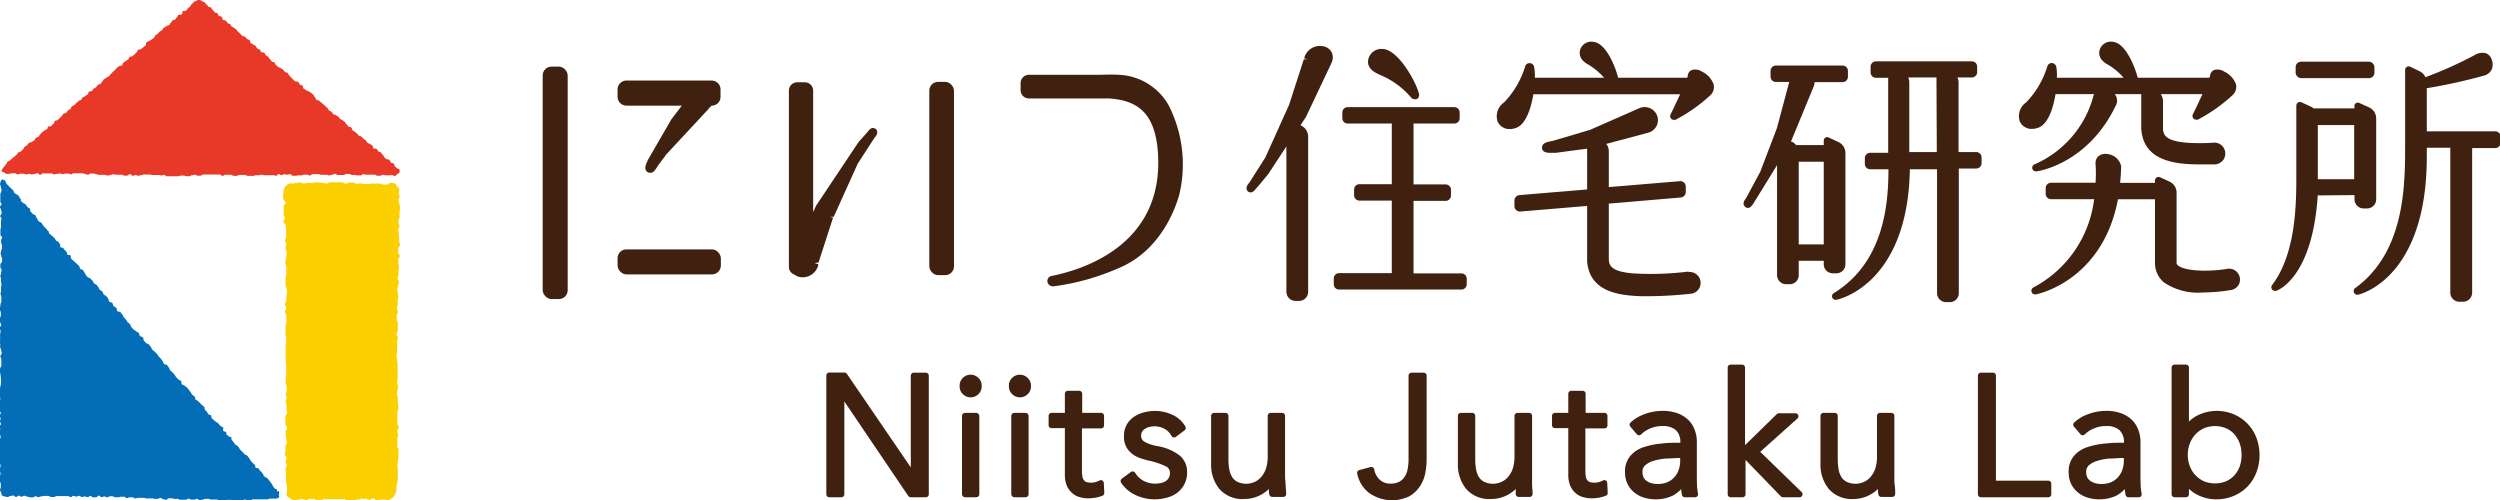
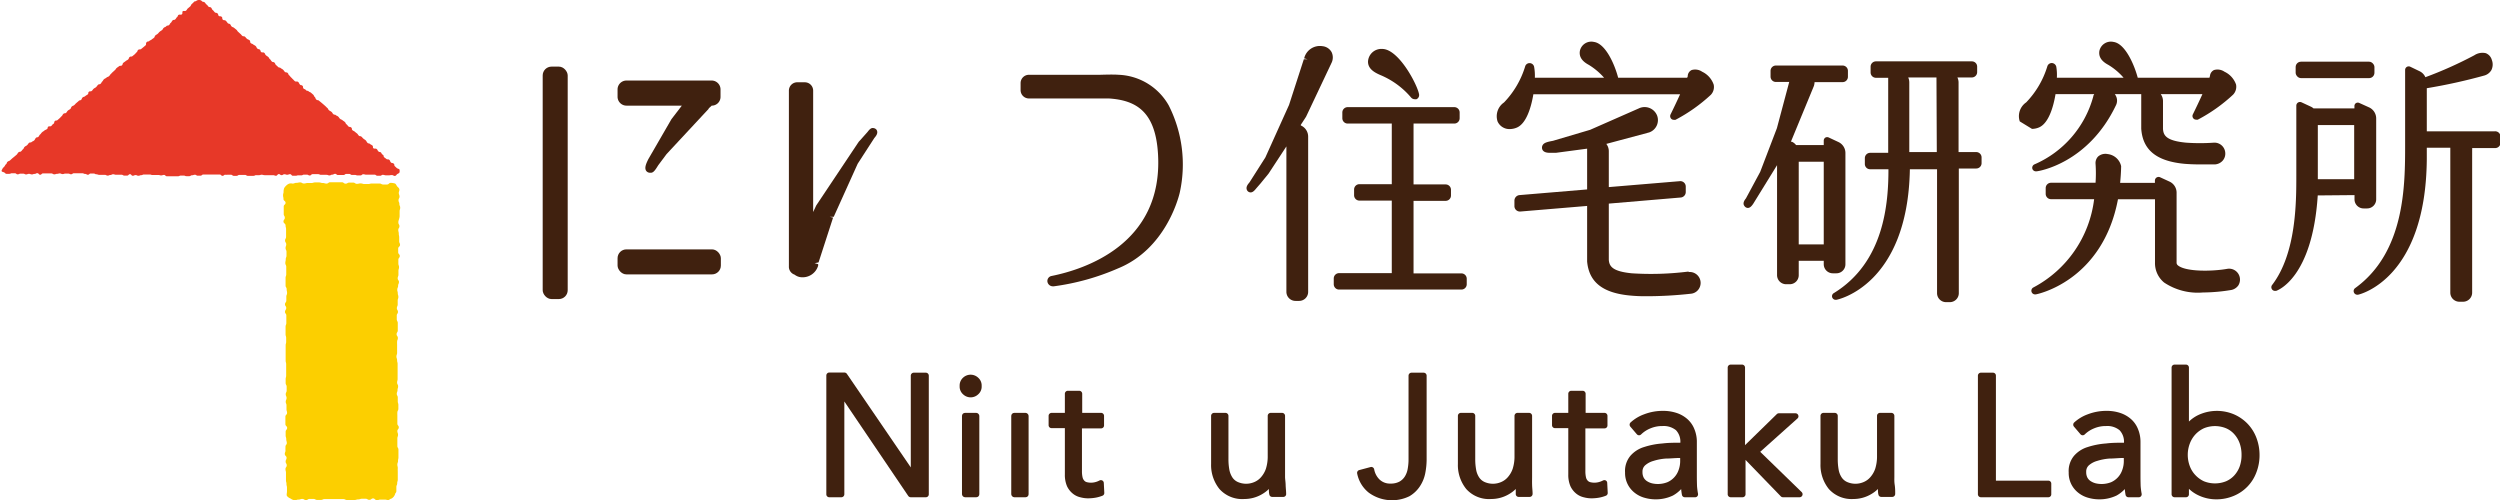
<svg xmlns="http://www.w3.org/2000/svg" width="299.85" height="60.01" viewBox="0 0 299.85 60.01">
  <defs>
    <style>.a{fill:#40210f;}.b{fill:#e73828;}.c{fill:#fccf00;}.d{fill:#036eb7;}</style>
  </defs>
  <title>img_logo01</title>
  <path class="a" d="M111.05,44.7H109.6a.36.36,0,0,0-.36.36v11l-7.67-11.23a.38.38,0,0,0-.3-.15H99.46a.36.36,0,0,0-.35.36V59.29a.35.35,0,0,0,.35.35h1.45a.36.36,0,0,0,.36-.35V48.15l7.67,11.34a.38.38,0,0,0,.3.15h1.81a.35.35,0,0,0,.35-.35V45.06A.36.36,0,0,0,111.05,44.7Z" />
  <path class="a" d="M115.51,45.3a1.27,1.27,0,0,0-.41,1,1.24,1.24,0,0,0,.42,1,1.31,1.31,0,0,0,1.8,0,1.23,1.23,0,0,0,.42-1,1.24,1.24,0,0,0-.42-1A1.32,1.32,0,0,0,115.51,45.3Z" />
  <rect class="a" x="115.38" y="49.52" width="2.08" height="10.12" rx="0.36" ry="0.36" />
  <rect class="a" x="121.29" y="49.52" width="2.08" height="10.12" rx="0.36" ry="0.36" />
-   <path class="a" d="M121.42,45.3a1.27,1.27,0,0,0-.41,1,1.24,1.24,0,0,0,.42,1,1.31,1.31,0,0,0,1.8,0,1.23,1.23,0,0,0,.42-1,1.24,1.24,0,0,0-.42-1A1.32,1.32,0,0,0,121.42,45.3Z" />
  <path class="a" d="M132.1,49.52h-2.3V47.23a.36.36,0,0,0-.36-.36h-1.37a.36.36,0,0,0-.35.36v2.29h-1.6a.36.36,0,0,0-.35.36V51a.35.35,0,0,0,.35.35h1.6V56.9a3.43,3.43,0,0,0,.26,1.42,2.52,2.52,0,0,0,.7.89,2.24,2.24,0,0,0,.92.44,3.52,3.52,0,0,0,.89.12,5.43,5.43,0,0,0,.92-.08,4.42,4.42,0,0,0,.81-.23.35.35,0,0,0,.23-.35l-.06-1.19a.35.35,0,0,0-.18-.29.37.37,0,0,0-.34,0,2.16,2.16,0,0,1-.52.2,2,2,0,0,1-1,0,.61.61,0,0,1-.29-.17.86.86,0,0,1-.21-.38,3.19,3.19,0,0,1-.08-.77V51.38h2.3a.35.35,0,0,0,.35-.35V49.88A.36.36,0,0,0,132.1,49.52Z" />
-   <path class="a" d="M138.84,53.51a4.88,4.88,0,0,1-1.59-.54.79.79,0,0,1-.38-.72.92.92,0,0,1,.12-.48,1,1,0,0,1,.34-.34,1.69,1.69,0,0,1,.53-.22,2.5,2.5,0,0,1,1.86.25,2.08,2.08,0,0,1,.78.81.33.33,0,0,0,.24.19.37.37,0,0,0,.29-.06l1.05-.79a.36.36,0,0,0,.09-.46,3.37,3.37,0,0,0-1.54-1.39,4.92,4.92,0,0,0-3.41-.3A3.54,3.54,0,0,0,136,50a2.7,2.7,0,0,0-1.19,2.37,2.47,2.47,0,0,0,.31,1.29,2.67,2.67,0,0,0,.76.84,3.34,3.34,0,0,0,1,.49c.32.11.63.19.92.26a9,9,0,0,1,2,.67.83.83,0,0,1,.52.79,1.27,1.27,0,0,1-.13.6,1.32,1.32,0,0,1-.38.4,1.54,1.54,0,0,1-.57.22,3.07,3.07,0,0,1-2.14-.29,2.68,2.68,0,0,1-.94-.92.37.37,0,0,0-.24-.17.35.35,0,0,0-.28.06l-1.09.8a.36.36,0,0,0-.08.49,4.18,4.18,0,0,0,1.8,1.51,5.37,5.37,0,0,0,2.21.48,5.63,5.63,0,0,0,1.36-.17,3.58,3.58,0,0,0,1.26-.55,3,3,0,0,0,1.28-2.56,2.51,2.51,0,0,0-.92-2A6,6,0,0,0,138.84,53.51Z" />
  <path class="a" d="M154.13,57.22V49.88a.36.36,0,0,0-.36-.36H152.4a.36.36,0,0,0-.35.36V54.7a4.9,4.9,0,0,1-.22,1.53,3,3,0,0,1-.58,1,2.18,2.18,0,0,1-.79.58,2.48,2.48,0,0,1-2,0,1.53,1.53,0,0,1-.65-.55,2.59,2.59,0,0,1-.36-.91,7.07,7.07,0,0,1-.11-1.27V49.88a.36.36,0,0,0-.36-.36h-1.36a.36.36,0,0,0-.36.36v5.77a4.57,4.57,0,0,0,1,3,3.66,3.66,0,0,0,3,1.2,4.16,4.16,0,0,0,2.08-.56,4,4,0,0,0,.85-.64c0,.22,0,.44.05.64a.35.35,0,0,0,.36.31h1.3a.34.34,0,0,0,.36-.38c0-.32-.05-.67-.06-1.07S154.13,57.47,154.13,57.22Z" />
  <path class="a" d="M170.75,44.7H169.3a.36.36,0,0,0-.36.36v10a6.29,6.29,0,0,1-.1,1.17,2.53,2.53,0,0,1-.35.93,1.81,1.81,0,0,1-.65.61,2.15,2.15,0,0,1-1.05.23,1.8,1.8,0,0,1-1.32-.48,2.27,2.27,0,0,1-.65-1.22.35.35,0,0,0-.44-.28l-1.35.36a.35.35,0,0,0-.25.42,3.88,3.88,0,0,0,1.39,2.29,4.74,4.74,0,0,0,4.87.43,3.75,3.75,0,0,0,1.28-1.22,4.32,4.32,0,0,0,.63-1.57,8.77,8.77,0,0,0,.16-1.55V45.06A.36.36,0,0,0,170.75,44.7Z" />
  <path class="a" d="M183.76,57.22V49.88a.36.36,0,0,0-.36-.36H182a.36.36,0,0,0-.35.36V54.7a4.9,4.9,0,0,1-.22,1.53,3,3,0,0,1-.58,1,2.18,2.18,0,0,1-.79.58,2.48,2.48,0,0,1-2,0,1.53,1.53,0,0,1-.65-.55,2.41,2.41,0,0,1-.36-.91,7.07,7.07,0,0,1-.11-1.27V49.88a.36.36,0,0,0-.36-.36h-1.37a.36.36,0,0,0-.35.36v5.77a4.57,4.57,0,0,0,1,3,3.66,3.66,0,0,0,3,1.2,4.17,4.17,0,0,0,2.09-.56,4,4,0,0,0,.85-.64c0,.22,0,.44,0,.64a.35.35,0,0,0,.35.31h1.31a.35.35,0,0,0,.26-.11.38.38,0,0,0,.1-.27c0-.32-.05-.67-.06-1.07S183.76,57.47,183.76,57.22Z" />
  <path class="a" d="M192.48,49.52h-2.3V47.23a.36.36,0,0,0-.36-.36h-1.37a.36.36,0,0,0-.35.36v2.29h-1.6a.36.36,0,0,0-.35.36V51a.35.35,0,0,0,.35.35h1.6V56.9a3.43,3.43,0,0,0,.26,1.42,2.52,2.52,0,0,0,.7.89,2.24,2.24,0,0,0,.92.44,3.58,3.58,0,0,0,.89.12,5.43,5.43,0,0,0,.92-.08,4.42,4.42,0,0,0,.81-.23.35.35,0,0,0,.23-.35l-.06-1.19a.34.34,0,0,0-.17-.29.37.37,0,0,0-.34,0,2.41,2.41,0,0,1-.53.2,2,2,0,0,1-1,0,.61.61,0,0,1-.29-.17.81.81,0,0,1-.21-.38,3.25,3.25,0,0,1-.08-.77V51.38h2.3a.35.35,0,0,0,.35-.35V49.88A.36.36,0,0,0,192.48,49.52Z" />
  <path class="a" d="M203.52,57.18V53.06a4,4,0,0,0-.32-1.65,3.12,3.12,0,0,0-.88-1.2,3.67,3.67,0,0,0-1.29-.7,5.05,5.05,0,0,0-1.53-.23,6.2,6.2,0,0,0-2.3.41,4.81,4.81,0,0,0-1.65,1,.37.37,0,0,0,0,.49l.77.9a.36.36,0,0,0,.26.13.38.38,0,0,0,.26-.11,3.43,3.43,0,0,1,1.11-.72,3.59,3.59,0,0,1,1.44-.28,2.35,2.35,0,0,1,1.63.5,2,2,0,0,1,.52,1.5c-.73,0-1.45,0-2.15.09a9.32,9.32,0,0,0-2.21.43,3.53,3.53,0,0,0-1.63,1.05,2.84,2.84,0,0,0-.64,2,3,3,0,0,0,.36,1.5,3.06,3.06,0,0,0,.88,1,3.35,3.35,0,0,0,1.16.55,4.71,4.71,0,0,0,1.21.17,4.77,4.77,0,0,0,2.12-.45,4,4,0,0,0,1-.78,6.45,6.45,0,0,0,.09.69.35.35,0,0,0,.35.29h1.23a.34.34,0,0,0,.28-.13.38.38,0,0,0,.07-.29,8.17,8.17,0,0,1-.12-.94C203.53,57.9,203.52,57.53,203.52,57.18Zm-2-2.24v.35a3.11,3.11,0,0,1-.18,1.06A2.47,2.47,0,0,1,200,57.83a3.12,3.12,0,0,1-1.86.14,2,2,0,0,1-.6-.26,1.18,1.18,0,0,1-.4-.43,1.42,1.42,0,0,1-.14-.67,1,1,0,0,1,.32-.8,2.57,2.57,0,0,1,1-.53A6.4,6.4,0,0,1,199.8,55c.55,0,1.12-.07,1.67-.07Z" />
  <path class="a" d="M211.12,54.19l4.47-4a.34.34,0,0,0,.09-.39.35.35,0,0,0-.33-.23h-2a.36.36,0,0,0-.25.11l-3.8,3.71V44.09a.36.36,0,0,0-.36-.36h-1.36a.36.36,0,0,0-.36.36v15.2a.36.36,0,0,0,.36.35H209a.36.36,0,0,0,.36-.35V55.16l4.24,4.38a.36.36,0,0,0,.25.1h2a.36.36,0,0,0,.25-.61Z" />
  <path class="a" d="M227.21,57.22V49.88a.36.36,0,0,0-.36-.36h-1.37a.36.36,0,0,0-.35.36V54.7a4.9,4.9,0,0,1-.22,1.53,3,3,0,0,1-.58,1,2.18,2.18,0,0,1-.79.58,2.48,2.48,0,0,1-2,0,1.53,1.53,0,0,1-.65-.55,2.41,2.41,0,0,1-.36-.91,7.07,7.07,0,0,1-.11-1.27V49.88a.36.36,0,0,0-.36-.36H218.7a.36.36,0,0,0-.35.36v5.77a4.57,4.57,0,0,0,1,3,3.66,3.66,0,0,0,2.95,1.2,4.17,4.17,0,0,0,2.09-.56,4,4,0,0,0,.85-.64c0,.22,0,.44.05.63a.35.35,0,0,0,.35.32h1.31a.35.35,0,0,0,.26-.11.38.38,0,0,0,.1-.27c0-.32,0-.67-.06-1.07S227.21,57.47,227.21,57.22Z" />
  <path class="a" d="M245.68,57.65h-6.29V45.06a.35.35,0,0,0-.35-.36h-1.45a.36.36,0,0,0-.36.36V59.29a.36.36,0,0,0,.36.35h8.09a.35.35,0,0,0,.35-.35V58A.35.35,0,0,0,245.68,57.65Z" />
  <path class="a" d="M256.73,57.18V53.06a4,4,0,0,0-.32-1.65,3.12,3.12,0,0,0-.88-1.2,3.75,3.75,0,0,0-1.29-.7,5.05,5.05,0,0,0-1.53-.23,6.2,6.2,0,0,0-2.3.41,4.81,4.81,0,0,0-1.65,1,.36.36,0,0,0,0,.49l.77.9a.36.36,0,0,0,.26.13.38.38,0,0,0,.26-.11,3.43,3.43,0,0,1,1.11-.72,3.59,3.59,0,0,1,1.44-.28,2.31,2.31,0,0,1,1.62.5,2,2,0,0,1,.53,1.5c-.73,0-1.45,0-2.15.09a9.32,9.32,0,0,0-2.21.43,3.53,3.53,0,0,0-1.63,1.05,2.84,2.84,0,0,0-.64,2,3,3,0,0,0,.36,1.5,3.06,3.06,0,0,0,.88,1,3.35,3.35,0,0,0,1.16.55,4.71,4.71,0,0,0,1.21.17,4.77,4.77,0,0,0,2.12-.45,4,4,0,0,0,1-.78,6.45,6.45,0,0,0,.09.69.35.35,0,0,0,.35.29h1.23a.34.34,0,0,0,.28-.13.38.38,0,0,0,.07-.29,8.17,8.17,0,0,1-.12-.94C256.74,57.9,256.73,57.53,256.73,57.18Zm-2-2.24v.35a3.11,3.11,0,0,1-.18,1.06,2.47,2.47,0,0,1-1.33,1.48,3.12,3.12,0,0,1-1.86.14,2,2,0,0,1-.6-.26,1.18,1.18,0,0,1-.4-.43,1.42,1.42,0,0,1-.14-.67,1,1,0,0,1,.32-.8,2.57,2.57,0,0,1,1-.53A6.4,6.4,0,0,1,253,55c.55,0,1.12-.07,1.67-.07Z" />
  <path class="a" d="M269.57,50.82a5.05,5.05,0,0,0-1.64-1.13,5.27,5.27,0,0,0-4.29.1,4.27,4.27,0,0,0-1.1.77V44.09a.36.36,0,0,0-.35-.36h-1.37a.36.36,0,0,0-.36.36v15.2a.36.36,0,0,0,.36.35h1.37a.35.35,0,0,0,.35-.35v-.66a4.23,4.23,0,0,0,1.1.76,4.94,4.94,0,0,0,2.15.5,5.31,5.31,0,0,0,2.14-.42,4.87,4.87,0,0,0,2.7-2.81,5.69,5.69,0,0,0,.38-2.08,5.77,5.77,0,0,0-.38-2.08A5,5,0,0,0,269.57,50.82Zm-.72,3.76a4,4,0,0,1-.22,1.36A3.25,3.25,0,0,1,268,57a2.91,2.91,0,0,1-1,.72,3.57,3.57,0,0,1-2.67,0,3.29,3.29,0,0,1-1-.72,3.15,3.15,0,0,1-.68-1.08,3.85,3.85,0,0,1,0-2.73,3.34,3.34,0,0,1,.68-1.1,3.29,3.29,0,0,1,1-.72,3.5,3.5,0,0,1,2.67,0,2.81,2.81,0,0,1,1,.73,3.3,3.3,0,0,1,.63,1.08A4.12,4.12,0,0,1,268.85,54.58Z" />
  <path class="a" d="M158.62,5.54A1.94,1.94,0,0,0,156.42,7l.42.11-.46,0-1.77,5.47-2.84,6.3-1.91,3c-.18.21-.52.6-.25,1a.51.51,0,0,0,.38.2h0c.27,0,.47-.22.68-.48l.59-.68.06-.08.82-1,2.15-3.28V35a1.09,1.09,0,0,0,1.09,1.09h.43A1.08,1.08,0,0,0,156.9,35V16.39a1.46,1.46,0,0,0-.85-1.33L156,15l.65-1,3.06-6.47a1.47,1.47,0,0,0,0-1.28A1.4,1.4,0,0,0,158.62,5.54Z" />
  <path class="a" d="M175.92,34.12v-.69a.64.64,0,0,0-.64-.64h-5.74v-8.7h3.85a.64.64,0,0,0,.64-.64v-.69a.64.64,0,0,0-.64-.64h-3.85V15a1.13,1.13,0,0,0,0-.18h4.89a.64.64,0,0,0,.64-.64v-.69a.64.64,0,0,0-.64-.64H161.64a.64.64,0,0,0-.64.64v.69a.64.64,0,0,0,.64.64h5.29v7.27h-3.88a.64.64,0,0,0-.64.64v.69a.64.64,0,0,0,.64.64h3.88v8.7h-6.32a.64.64,0,0,0-.64.64v.69a.64.64,0,0,0,.64.64h14.67A.64.64,0,0,0,175.92,34.12Z" />
  <path class="a" d="M165.56,9a9.73,9.73,0,0,1,3.68,2.69.58.58,0,0,0,.43.21.59.59,0,0,0,.22,0,.54.54,0,0,0,.31-.6c-.2-1.14-2.44-5.43-4.42-5.43h0a1.6,1.6,0,0,0-1.7,1.5C164.06,8.29,164.92,8.72,165.56,9Z" />
  <path class="a" d="M202.53,32.57a36,36,0,0,1-6.81.21c-2.34-.23-2.7-.85-2.76-1.61V24.42l8.62-.73a.66.66,0,0,0,.61-.66v-.64a.65.65,0,0,0-.72-.66l-8.51.71V18.13a1.43,1.43,0,0,0-.3-.87l5.15-1.38a1.56,1.56,0,0,0,.95-2,1.61,1.61,0,0,0-2.22-.87l-5.82,2.56-4.46,1.32c-.65.12-1.06.22-1.23.51a.6.6,0,0,0,0,.61c.17.25.48.32.91.32l.67,0,3.75-.5v4.89l-8.11.68a.67.67,0,0,0-.61.67v.64a.65.65,0,0,0,.66.66h.06l8-.67v1.79s0,.07,0,.11v4.2c0,.1,0,.18,0,.28v.17s0,.07,0,.11c.22,2.45,1.83,3.76,5.09,4.08a18.75,18.75,0,0,0,2,.09,48.66,48.66,0,0,0,5.35-.3,1.27,1.27,0,0,0,.88-.47,1.31,1.31,0,0,0-1.15-2.13Z" />
  <path class="a" d="M204.15,8.6a1.47,1.47,0,0,0-1.25-.2.83.83,0,0,0-.47.66c0,.06,0,.15-.08.26h-8.27c-.39-1.51-1.48-4.09-2.9-4.29a1.4,1.4,0,0,0-1.69,1.08c-.11.68.24,1.23,1.07,1.67a8,8,0,0,1,1.83,1.54h-8.3A6,6,0,0,0,184,8a.56.56,0,0,0-.53-.43.55.55,0,0,0-.55.42,10.72,10.72,0,0,1-2.53,4.3,2,2,0,0,0-.77,2.28,1.55,1.55,0,0,0,1.47.91,2.19,2.19,0,0,0,.82-.17h0c1.1-.45,1.71-2.26,2-4h17.6c-.38.84-.81,1.74-1.15,2.43a.46.46,0,0,0,.09.51.42.42,0,0,0,.3.12.54.54,0,0,0,.21,0,19.67,19.67,0,0,0,4.24-3,1.36,1.36,0,0,0,.34-1.22A2.67,2.67,0,0,0,204.15,8.6Z" />
  <path class="a" d="M209.63,24.94h0c.28,0,.46-.23.64-.48l2.87-4.65V33a1.09,1.09,0,0,0,1.09,1.09h.43A1.08,1.08,0,0,0,215.74,33V31.28h3v.41a1.09,1.09,0,0,0,1.09,1.09h.43a1.08,1.08,0,0,0,1.08-1.08v-.83s0,0,0,0v-1.1s0,0,0,0V18.35a1.45,1.45,0,0,0-.85-1.32l-1.13-.53a.45.45,0,0,0-.42,0,.43.43,0,0,0-.2.37v.53h-3.32a1.31,1.31,0,0,0-.5-.4L214.8,17l2.76-6.69a1.85,1.85,0,0,0,.08-.46H221a.64.64,0,0,0,.64-.64V8.5a.64.64,0,0,0-.64-.64h-8a.64.64,0,0,0-.64.64v.69a.64.64,0,0,0,.64.64h1.83l-.23,0-1.48,5.55-2,5.23-1.71,3.18c-.15.19-.45.58-.18.92A.5.5,0,0,0,209.63,24.94Zm6.11,4.37V19.4h3v9.91Z" />
  <path class="a" d="M237.67,19.57v-.69a.64.64,0,0,0-.64-.64h-2.12V9.87a1.41,1.41,0,0,0-.14-.58h1.73a.64.64,0,0,0,.64-.64V8a.63.63,0,0,0-.64-.64H225a.64.64,0,0,0-.64.64v.69a.64.64,0,0,0,.64.64h1.47v9h-2.16a.64.64,0,0,0-.64.64v.69a.63.63,0,0,0,.64.64h2.19c0,4-.47,11.14-6.56,14.86a.43.43,0,0,0-.18.52.44.44,0,0,0,.41.28h.07c.09,0,8.58-1.69,8.83-15.66h3.26V35.16a1.08,1.08,0,0,0,1.09,1.08h.43a1.08,1.08,0,0,0,1.09-1.08V20.21H237A.64.64,0,0,0,237.67,19.57Zm-5.37-1.33H229V9.87a1.41,1.41,0,0,0-.13-.58h3.39Z" />
  <path class="a" d="M267.62,34.78a1.36,1.36,0,0,0,.84-.54,1.31,1.31,0,0,0-1.3-2c-1.83.33-5,.37-5.94-.41a.41.41,0,0,1-.16-.36V23.11a1.46,1.46,0,0,0-.85-1.33l-1.13-.52a.44.44,0,0,0-.62.4v.27h-4.17c.06-.64.11-1.3.12-2a1.87,1.87,0,0,0-1.61-1.45,1.34,1.34,0,0,0-1.15.29,1.12,1.12,0,0,0-.31.87h0a16.35,16.35,0,0,1,0,2.28H246a.64.64,0,0,0-.64.64v.69a.64.64,0,0,0,.64.64h5.17a13.86,13.86,0,0,1-7.29,10.59.44.44,0,0,0,.2.83h.08c.09,0,8-1.54,9.87-11.41h4.44v7.63a3,3,0,0,0,1.1,2.36,7.26,7.26,0,0,0,4.64,1.19A21.42,21.42,0,0,0,267.62,34.78Z" />
-   <path class="a" d="M243.72,15.46a2.19,2.19,0,0,0,.82-.17h0c1.1-.45,1.71-2.26,2-4h4.64l-.11.21s0,0,0,.06A12.41,12.41,0,0,1,244,19.72a.45.45,0,0,0-.24.52.44.44,0,0,0,.42.31h.06c.25,0,6.22-.94,9.55-7.93a1.24,1.24,0,0,0,.07-.93,1.4,1.4,0,0,0-.21-.4h3.17v1.35s0,.06,0,.1V15c0,.09,0,.17,0,.27v.1s0,0,0,.06c.17,2.53,1.79,3.88,5.1,4.21.56.05,1.22.08,2,.08.53,0,1.11,0,1.73,0a1.36,1.36,0,0,0,.91-.42,1.26,1.26,0,0,0,.34-.94,1.3,1.3,0,0,0-1.36-1.25,23.47,23.47,0,0,1-3.35,0c-2.38-.23-2.71-.87-2.76-1.65h0V12.12a1.44,1.44,0,0,0-.27-.83h5c-.38.84-.81,1.74-1.15,2.43a.44.44,0,0,0,.09.51.42.42,0,0,0,.3.12.54.54,0,0,0,.21,0,19.43,19.43,0,0,0,4.23-3,1.37,1.37,0,0,0,.35-1.22,2.67,2.67,0,0,0-1.39-1.53,1.47,1.47,0,0,0-1.25-.2.86.86,0,0,0-.48.66,1.48,1.48,0,0,1-.07.26H256.4c-.4-1.51-1.49-4.09-2.9-4.29a1.41,1.41,0,0,0-1.7,1.08c-.11.68.24,1.23,1.07,1.67a7.57,7.57,0,0,1,1.83,1.54h-8A5.85,5.85,0,0,0,246.63,8a.57.57,0,0,0-.53-.44.56.56,0,0,0-.55.42,10.72,10.72,0,0,1-2.53,4.3,2,2,0,0,0-.77,2.28A1.55,1.55,0,0,0,243.72,15.46Z" />
+   <path class="a" d="M243.72,15.46a2.19,2.19,0,0,0,.82-.17h0c1.1-.45,1.71-2.26,2-4h4.64l-.11.21s0,0,0,.06A12.41,12.41,0,0,1,244,19.72a.45.45,0,0,0-.24.52.44.44,0,0,0,.42.31h.06c.25,0,6.22-.94,9.55-7.93a1.24,1.24,0,0,0,.07-.93,1.4,1.4,0,0,0-.21-.4h3.17v1.35s0,.06,0,.1V15c0,.09,0,.17,0,.27v.1s0,0,0,.06c.17,2.53,1.79,3.88,5.1,4.21.56.05,1.22.08,2,.08.53,0,1.11,0,1.73,0a1.36,1.36,0,0,0,.91-.42,1.26,1.26,0,0,0,.34-.94,1.3,1.3,0,0,0-1.36-1.25,23.47,23.47,0,0,1-3.35,0c-2.38-.23-2.71-.87-2.76-1.65h0V12.12a1.44,1.44,0,0,0-.27-.83h5c-.38.84-.81,1.74-1.15,2.43a.44.44,0,0,0,.09.51.42.42,0,0,0,.3.12.54.54,0,0,0,.21,0,19.43,19.43,0,0,0,4.23-3,1.37,1.37,0,0,0,.35-1.22,2.67,2.67,0,0,0-1.39-1.53,1.47,1.47,0,0,0-1.25-.2.86.86,0,0,0-.48.66,1.48,1.48,0,0,1-.07.26H256.4c-.4-1.51-1.49-4.09-2.9-4.29a1.41,1.41,0,0,0-1.7,1.08c-.11.68.24,1.23,1.07,1.67a7.57,7.57,0,0,1,1.83,1.54h-8A5.85,5.85,0,0,0,246.63,8a.57.57,0,0,0-.53-.44.56.56,0,0,0-.55.42,10.72,10.72,0,0,1-2.53,4.3,2,2,0,0,0-.77,2.28Z" />
  <path class="a" d="M282.4,23.4v.54A1.09,1.09,0,0,0,283.49,25h.42A1.09,1.09,0,0,0,285,23.94V14.21a1.46,1.46,0,0,0-.85-1.33L283,12.36a.43.43,0,0,0-.41,0,.41.41,0,0,0-.2.36V13h-4.91a1.21,1.21,0,0,0-.3-.2l-1.14-.53a.44.44,0,0,0-.62.4V21s0,.06,0,.09c0,3.14,0,9.31-2.91,13.1a.44.44,0,0,0,.35.7l.13,0c.19-.06,4.36-1.55,5-11.45ZM278,21v-6h4.36v6.49H278C278,21.28,278,21.14,278,21Z" />
  <rect class="a" x="275.34" y="7.4" width="9.45" height="1.97" rx="0.64" ry="0.64" />
  <path class="a" d="M299.21,15.75h-8.14V10.58A66,66,0,0,0,298,9.05a1.42,1.42,0,0,0,.82-.65,1.52,1.52,0,0,0,.05-1.21,1.21,1.21,0,0,0-.72-.81,1.76,1.76,0,0,0-1.38.25,47.63,47.63,0,0,1-5.87,2.63,1.44,1.44,0,0,0-.7-.72L289.08,8a.43.43,0,0,0-.61.4v7.69c0,.39,0,.81,0,1.27,0,4.82,0,12.87-6,17.2a.44.44,0,0,0,.25.79h.1c.33-.07,8.13-2,8.25-16.25V17.72h2.82V35.1A1.09,1.09,0,0,0,295,36.19h.42a1.09,1.09,0,0,0,1.09-1.09V18a.93.93,0,0,0,0-.24h2.76a.64.64,0,0,0,.64-.64v-.69A.64.64,0,0,0,299.21,15.75Z" />
  <path class="a" d="M141.49,23.15a15.67,15.67,0,0,0-1.32-10.52,7.22,7.22,0,0,0-6-3.66c-.7-.06-2.15,0-2.26,0h-8.5a1,1,0,0,0-1,1v.84a1,1,0,0,0,1,1H133c3.38.22,5.64,1.66,5.9,6.82.54,10.63-8.75,13.66-12.77,14.47a.61.61,0,0,0-.5.7.66.66,0,0,0,.68.54h.09a28.65,28.65,0,0,0,7.7-2.15C139.75,29.89,141.32,23.83,141.49,23.15Z" />
-   <rect class="a" x="111.46" y="9.82" width="2.96" height="23.18" rx="1.05" ry="1.05" />
  <path class="a" d="M98.18,31.47l1.74-5.37L99.51,26H100l2.87-6.36,2-3.09c.18-.21.52-.6.25-1a.56.56,0,0,0-.38-.19c-.28-.05-.49.21-.7.48l-.89,1L103,17,97.9,24.64l-.37.79V10.87a1,1,0,0,0-1-1h-.86a1,1,0,0,0-1.05,1V31.94a1,1,0,0,0,.68,1,1.52,1.52,0,0,0,.63.29,1.94,1.94,0,0,0,2.2-1.37l0-.18-.42-.11h0Z" />
  <path class="a" d="M85.4,9.66H75.14a1.07,1.07,0,0,0-1.07,1.07v.87a1.07,1.07,0,0,0,1.07,1.07h6.64L80.53,14.3l-2.77,4.79c-.28.57-.49,1.06-.25,1.41a.57.57,0,0,0,.46.22h.1c.32,0,.55-.37.88-.9l1-1.34L85,13.05,85,13l.08-.07.28-.26a1.05,1.05,0,0,0,1.06-1.06v-.87A1.07,1.07,0,0,0,85.4,9.66Z" />
  <rect class="a" x="74.07" y="29.91" width="12.39" height="3" rx="1.06" ry="1.06" />
  <rect class="a" x="65.09" y="7.99" width="3" height="27.88" rx="1.06" ry="1.06" />
  <path class="b" d="M47.6,20.16c-.12-.1-.12-.11-.24-.22s0-.22-.16-.33-.19,0-.32-.14-.06-.19-.19-.3-.22,0-.35-.11-.14-.09-.26-.2,0-.2-.18-.31-.09-.15-.21-.26-.19,0-.32-.15-.07-.17-.2-.27-.24,0-.37-.08,0-.24-.15-.35-.15-.07-.28-.18-.18,0-.31-.15-.08-.17-.2-.28-.14-.09-.27-.2-.11-.13-.24-.24-.19,0-.32-.13-.09-.16-.22-.26-.13-.1-.26-.21-.16-.07-.28-.18,0-.22-.16-.33-.21,0-.33-.13-.1-.14-.23-.25-.07-.17-.2-.28-.14-.09-.27-.2-.16-.06-.29-.17-.1-.15-.22-.26-.16-.07-.29-.18-.19,0-.32-.14-.08-.16-.21-.26-.16-.08-.29-.19-.07-.16-.2-.27-.12-.12-.24-.23l-.25-.22-.26-.22-.26-.21c-.13-.11-.19,0-.32-.14s-.06-.19-.18-.3-.07-.18-.2-.29l-.25-.22c-.13-.1-.17-.06-.29-.17s-.19,0-.32-.15-.16-.07-.28-.18,0-.24-.15-.35-.18,0-.3-.15-.07-.18-.2-.29-.25,0-.37-.08-.12-.12-.24-.23-.12-.13-.24-.24-.1-.14-.23-.25-.06-.18-.19-.29-.2,0-.33-.13-.09-.15-.22-.26-.15-.08-.28-.19-.18,0-.31-.14l-.25-.23c-.12-.11-.06-.18-.19-.29s-.19,0-.32-.14-.08-.15-.21-.26-.08-.16-.21-.27-.14-.09-.27-.2-.07-.18-.2-.29-.23,0-.36-.09-.05-.2-.18-.3-.18,0-.31-.15-.07-.18-.2-.29-.15-.07-.28-.18-.18-.06-.3-.17,0-.23-.15-.34-.17-.06-.3-.17-.11-.13-.23-.24-.21,0-.34-.12-.1-.14-.23-.24l-.25-.23c-.13-.11-.09-.15-.22-.26l-.26-.21c-.13-.11-.17-.06-.3-.17s-.07-.17-.2-.28-.18,0-.3-.16-.1-.15-.22-.26-.21,0-.34-.12,0-.24-.15-.35-.21,0-.34-.11,0-.2-.18-.31-.19,0-.32-.14-.1-.14-.23-.25-.07-.18-.2-.29S25.1.9,25,.79s-.1-.15-.23-.25-.1-.15-.23-.26-.19,0-.32-.14A.44.44,0,0,0,23.89,0a.52.52,0,0,0-.34.1c-.13.11-.19,0-.31.16L23,.49c-.13.11-.07.18-.2.29L22.54,1c-.13.11-.09.16-.22.27s-.25,0-.38.07,0,.26-.12.37-.26,0-.39.07-.07.17-.2.28-.09.16-.22.27-.2,0-.32.13-.08.17-.21.28-.08.16-.21.27-.2,0-.33.14-.16.07-.29.18-.08.16-.21.27-.15.09-.28.2-.11.13-.23.24-.15.09-.28.2-.06.19-.19.3-.14.09-.27.2-.17.07-.29.18-.19,0-.32.15,0,.26-.12.37l-.26.22-.26.21c-.13.11-.23,0-.36.11s-.06.18-.19.29-.11.13-.23.24l-.27.22c-.12.11-.21,0-.34.11s-.06.19-.19.3-.16.08-.29.19-.14.09-.27.2-.05.2-.18.31-.22,0-.35.11-.14.09-.27.2-.09.15-.22.26l-.25.23c-.13.11-.12.13-.24.24s-.09.15-.22.26-.18.06-.3.17-.16.08-.29.19-.09.16-.21.27-.08.17-.21.28-.19,0-.32.14-.1.15-.22.26-.15.08-.28.19-.1.15-.23.26-.22,0-.35.11,0,.22-.16.33-.15.08-.28.19-.18.05-.31.16-.06.19-.19.29-.18,0-.31.16l-.26.22c-.13.11-.11.13-.24.24s-.16.06-.29.17-.06.19-.19.3-.15.08-.28.19-.09.16-.22.27-.2,0-.33.13-.08.17-.21.28-.11.13-.24.24l-.25.22c-.13.11-.21,0-.33.13s0,.22-.17.33-.11.13-.24.24-.24,0-.37.09,0,.2-.18.31-.17.06-.3.17-.15.09-.27.2-.1.15-.23.26-.08.17-.21.28-.18,0-.31.15-.07.18-.2.29-.16.07-.29.18-.21,0-.34.13-.09.15-.22.26-.16.08-.28.19-.07.18-.2.29-.1.14-.23.25-.2,0-.33.14-.09.16-.21.27l-.26.22L1.46,19l-.25.23c-.13.11-.17.06-.3.17s-.06.19-.19.3S.63,19.85.5,20s-.15.11-.18.2-.16.23-.12.33.23.1.32.16.13.15.25.16.17,0,.34,0,.17-.08.34-.07h.33c.17,0,.17.13.34.13s.17-.08.34-.08h.33c.17,0,.17.09.34.09s.17-.07.34-.07.17.06.34.07.16-.06.33-.06.17-.09.34-.09.17.19.34.19.16-.16.33-.16.17,0,.34,0h.34c.17,0,.17,0,.33,0s.17.1.34.11.17-.06.34-.06.17-.05.33-.05.17.08.34.08.17-.06.34-.06.17,0,.34,0,.16.08.33.08.17-.12.34-.12.17,0,.34,0,.17,0,.33,0,.17,0,.34,0,.17.08.34.08.17.1.33.1.17-.15.34-.15.17,0,.34,0,.17.09.33.09.17.07.34.07h.34c.16,0,.16,0,.33,0s.17.08.34.09.17-.07.33-.07.17-.09.34-.09.17.06.34.06.16,0,.33,0h.34c.17,0,.17.1.33.1h.34c.17,0,.17-.17.34-.17s.16.19.33.19.17-.08.34-.08.17.08.34.08.17-.07.33-.07.17-.08.34-.08h.34c.17,0,.17,0,.34,0s.17.06.33.06.17,0,.34,0H19c.17,0,.17.05.33.05s.17-.06.34-.06.17.16.34.16.17,0,.33,0,.17,0,.34,0,.17,0,.34,0,.17,0,.33,0,.17-.08.34-.08.17,0,.34,0,.17.07.33.07h.34c.17,0,.17-.11.34-.11s.17-.06.34-.06.16.11.33.11.17,0,.34,0,.17-.14.34-.14.17,0,.34,0H25c.17,0,.17,0,.34,0s.17,0,.34,0,.16,0,.33,0h.34c.17,0,.17.16.34.16s.17-.14.33-.13.17,0,.34,0,.17,0,.34,0,.17.13.34.13.16,0,.33,0,.17-.11.34-.11.17,0,.34,0h.34c.16,0,.16.11.33.11s.17,0,.34,0,.17,0,.34,0,.17-.09.34-.08h.33c.17,0,.17-.06.34-.05s.17.05.34.05h.34c.16,0,.16,0,.33,0h.34c.17,0,.17.07.34.07s.17-.2.34-.2.16.13.33.13.17-.11.34-.11.17.06.34.06.17-.07.34-.07.16.19.33.19.17,0,.34,0,.17-.06.34-.05.17,0,.34,0,.17-.09.33-.08.17,0,.34,0,.17.1.34.1.17-.16.34-.16h.34c.16,0,.16,0,.33,0s.17.08.34.08.17,0,.34,0,.16,0,.33,0,.17.07.34.07.17-.09.34-.09.17-.1.34-.1.17.14.33.14l.34,0c.17,0,.17,0,.34,0s.17-.13.34-.13.17,0,.34,0,.16.12.33.12.17,0,.34,0,.17.06.34.06.17,0,.34,0,.17-.14.34-.14.17.05.33.05.17,0,.34,0,.17,0,.34,0,.17,0,.34,0,.17.13.34.13h.33c.17,0,.17-.12.34-.11s.17.05.34.06.17,0,.34,0S46.8,21,47,21s.17.1.34.1.21-.15.29-.21.24-.1.28-.2a.63.63,0,0,0,0-.36C47.88,20.25,47.69,20.24,47.6,20.16Z" />
  <path class="c" d="M47.92,23.57c0,.22-.12.22-.12.45s.1.22.1.44.1.23.1.45-.07.22-.07.44v.45c0,.22,0,.22-.06.45s-.09.22-.09.44.13.23.13.45-.14.22-.14.44.06.23.06.45.05.23.05.45,0,.22,0,.45.1.22.1.44-.22.22-.22.45,0,.22,0,.44.19.23.19.45-.17.22-.17.45,0,.22,0,.44.08.23.08.45-.07.22-.07.44v.45c0,.22-.09.22-.09.45s.16.22.15.45-.1.22-.1.44-.09.22-.1.45.06.22.06.44.07.23.07.45-.08.22-.08.45,0,.22,0,.44-.09.23-.1.45.13.22.13.45-.14.22-.14.44,0,.23,0,.45.12.23.12.45v.45c0,.22,0,.22,0,.44s-.14.22-.14.45.15.22.15.45-.08.22-.09.44,0,.23,0,.45,0,.22,0,.45,0,.22,0,.44-.08.23-.08.45.08.22.08.45.06.22.06.45,0,.22,0,.44,0,.23,0,.45,0,.22,0,.45,0,.22,0,.44-.06.23-.06.45.12.22.12.45-.07.22-.07.44-.09.23-.09.45.12.23.12.45,0,.22,0,.45.07.22.07.44,0,.23,0,.45-.11.22-.12.45,0,.22,0,.44,0,.23,0,.45,0,.22,0,.45.17.22.17.45-.17.22-.17.44.08.23.08.45-.08.22-.08.45,0,.22,0,.44,0,.23,0,.45.13.23.13.45,0,.22,0,.45,0,.22,0,.45-.05.22-.05.44-.08.23-.08.45.06.22.05.45,0,.22,0,.45,0,.22,0,.44,0,.23,0,.45-.07.23-.07.45-.1.22-.1.45,0,.22,0,.45-.09.22-.14.34a1,1,0,0,1-.17.34.91.91,0,0,1-.3.25c-.12,0-.25.18-.39.17s-.23-.07-.45-.06h-.45c-.22,0-.22.07-.44.07s-.23-.21-.45-.21-.22.17-.45.17-.22-.13-.44-.13-.23,0-.45,0-.23.08-.45.08-.22.07-.45.07-.22,0-.44,0h-.45c-.22,0-.22-.11-.45-.11s-.22,0-.45,0h-.44c-.23,0-.23,0-.45,0h-.45c-.22,0-.22,0-.45,0s-.22.1-.44.1-.23,0-.45,0-.23-.12-.45-.12-.22,0-.45,0-.22.14-.44.14-.23-.14-.45-.14-.23.08-.45.08-.23.08-.45.08a1,1,0,0,1-.49-.2,1.07,1.07,0,0,1-.44-.31c-.08-.14,0-.36,0-.54s0-.22,0-.45-.06-.22-.06-.45-.06-.22-.06-.44,0-.23,0-.45,0-.23,0-.45-.06-.22-.06-.45.15-.22.15-.45-.13-.22-.13-.45.11-.22.11-.45-.2-.22-.21-.45.09-.22.08-.45,0-.22,0-.44.17-.23.16-.45-.07-.23-.07-.45-.07-.23-.07-.45,0-.23,0-.45.18-.23.18-.45-.21-.22-.21-.45,0-.22,0-.45,0-.22,0-.45.2-.22.2-.45-.07-.22-.07-.45,0-.22,0-.45-.09-.22-.09-.44.1-.23.1-.45-.1-.23-.1-.45.11-.23.11-.45,0-.23,0-.45-.12-.23-.12-.45,0-.23,0-.45.06-.23.06-.45,0-.23,0-.45,0-.23,0-.45,0-.23,0-.45-.06-.22-.06-.45,0-.22,0-.45,0-.22,0-.45,0-.22,0-.45,0-.22,0-.45.06-.22.06-.45,0-.22,0-.45-.07-.22-.07-.45,0-.22,0-.45,0-.22,0-.45.09-.22.09-.45,0-.22,0-.45,0-.22,0-.45-.16-.22-.16-.44.15-.23.15-.46-.15-.22-.15-.44.16-.23.16-.46,0-.22,0-.45.09-.22.09-.45-.05-.22-.05-.45-.13-.22-.13-.44,0-.23,0-.46,0-.22,0-.45.08-.22.08-.45,0-.22,0-.44,0-.23,0-.45-.11-.23-.11-.45.05-.23.05-.45.09-.23.09-.45,0-.23,0-.45-.11-.23-.11-.45.08-.23.08-.45-.14-.23-.14-.45.12-.23.12-.45,0-.23,0-.45,0-.23,0-.46-.06-.22-.06-.45S34,26.8,34,26.57s.16-.22.16-.45-.13-.22-.13-.45,0-.22,0-.45,0-.22,0-.45.22-.22.22-.45S34,24.1,34,23.87s-.05-.23-.05-.45.07-.23.06-.45a1.2,1.2,0,0,1,.08-.42,1.35,1.35,0,0,1,.27-.32,1,1,0,0,1,.34-.21.86.86,0,0,1,.39,0c.23,0,.23-.09.46-.09s.22-.05.45-.05.22.13.45.13.23-.06.45-.06.23,0,.45,0,.23-.07.45-.07h.45c.23,0,.23.07.46.07s.22.07.45.07.22-.16.45-.16h.45c.23,0,.23,0,.45,0H41c.23,0,.23.17.45.17s.23-.13.46-.13.22,0,.45,0,.22.15.45.15S43,22,43.25,22s.23.07.45.07.23,0,.46,0,.22-.06.45-.06.22,0,.45,0h.45c.23,0,.23.12.45.12h.46c.22,0,.23-.2.45-.2a2,2,0,0,1,.47.07c.17.05.21.26.3.36s.23.19.26.35-.08.29-.07.45S47.92,23.41,47.92,23.57Z" />
-   <path class="d" d="M.18,21.6a.26.26,0,0,0-.11.2c0,.09-.07.18-.07.27s.1.23.1.34.08.28.08.42-.14.33-.14.49,0,.19,0,.28a2.36,2.36,0,0,0,0,.28c0,.11,0,.21,0,.31s.15.21.15.31-.21.23-.21.34.15.23.15.34.08.25.08.37-.18.25-.18.37.15.18.15.28-.06.19-.06.28,0,.2,0,.29,0,.27,0,.41-.07.28-.07.42,0,.2,0,.3,0,.19,0,.29.21.2.21.29-.13.21-.13.31,0,.21,0,.31.11.2.11.31a3.16,3.16,0,0,1,0,.32c0,.1-.09.21-.09.32s-.08.21-.08.32.07.22.07.33.11.22.11.33,0,.22,0,.33-.21.23-.21.35,0,.22,0,.34.15.22.15.34-.07.23-.06.35-.09.23-.09.35.08.23.08.35,0,.24,0,.36.06.24.06.35-.06.24-.06.36,0,.25,0,.37-.06.24-.06.36.1.24.1.37,0,.25,0,.37,0,.25-.06.37-.06.24-.06.36-.12.25-.11.38.17.25.17.37,0,.25,0,.37-.11.26-.1.38v.38c0,.12.14.25.14.37s-.18.26-.18.38.11.25.11.38-.06.25-.06.38,0,.25,0,.37,0,.26,0,.38-.05.25,0,.38,0,.25,0,.38.13.25.13.37.07.25.07.38-.17.25-.17.38.12.24.12.37,0,.25,0,.37v.37c0,.13-.17.25-.16.38s0,.24,0,.37.06.24.06.36.05.25.05.37,0,.24,0,.37,0,.24,0,.36-.08.24-.08.36-.11.24-.11.36,0,.23,0,.35,0,.24,0,.36.12.23.12.35-.11.23-.11.34,0,.23,0,.35,0,.23,0,.34,0,.22,0,.33.18.24.17.35-.15.22-.15.33.13.22.13.32-.09.22-.09.33.13.21.13.32-.21.21-.21.32.12.2.12.31-.11.21-.11.31.07.2.07.3.1.2.1.3-.1.2-.1.3,0,.19,0,.28,0,.19,0,.29,0,.19,0,.28,0,.19,0,.29-.07.19-.08.28,0,.21,0,.3.08.25.08.38,0,.25,0,.37,0,.24,0,.35.08.24.08.36-.07.21-.07.32v.32c0,.1.06.19.06.29s-.06.19-.06.29,0,.17,0,.26-.09.17-.09.26.19.29.19.44,0,.25,0,.38-.11.2-.09.35a.74.74,0,0,0,.16.34c0,.13,0,.23.07.3a.64.64,0,0,0,.33.13c.17,0,.17.07.34.07s.17-.13.34-.13.17-.06.33-.06.17.17.34.17.17-.15.33-.15.17.12.34.12.17-.11.34-.11.17.1.33.1.17.09.34.09h.34c.16,0,.16-.12.33-.12s.17.09.34.09.17-.08.33-.08.17-.06.34-.06H5.8c.17,0,.16.13.33.13h.34c.17,0,.17-.12.33-.11s.17,0,.34,0h.34c.16,0,.16,0,.33,0h.34c.17,0,.16.12.33.12s.17-.14.34-.14.17.07.34.08.17-.09.33-.09.17.13.34.14.17-.08.34-.07.16.09.33.09.17-.14.34-.14.17.16.33.16.17,0,.34,0,.17-.2.34-.2.16.17.33.18.17-.09.34-.09.17.11.34.11.16-.12.33-.12.17-.06.34,0,.17.11.34.11.16,0,.33,0,.17-.06.34-.06.17,0,.34,0,.16.15.33.16.17-.09.34-.09.17,0,.34,0,.16.13.33.13.17-.07.34-.07.17,0,.34,0,.16,0,.33,0,.17.06.34.07.17,0,.34,0,.16,0,.33,0,.17.05.34.05.17,0,.34,0,.16-.11.33-.11.17.16.34.16.17.06.33.06.18-.17.34-.17.17,0,.34,0,.17.06.34.06.16,0,.33,0,.17.11.34.11.17,0,.34,0h.33c.17,0,.17-.12.34-.12s.17.1.34.1h.33c.17,0,.17-.09.34-.09s.17.17.34.18.17-.09.33-.09.17-.09.34-.09.17,0,.34,0,.17.08.33.08h.34c.17,0,.17,0,.34,0s.16.1.33.1.17,0,.34,0,.17,0,.34,0,.17-.06.34-.06h.33c.17,0,.17.08.34.09l.34,0c.16,0,.16,0,.33,0s.17,0,.34,0,.17-.13.34-.13.17.1.34.1.16,0,.33,0,.17-.12.34-.12h.34c.17,0,.17,0,.33,0s.17,0,.34,0,.17,0,.34,0,.17,0,.34,0,.17-.09.34-.09.17,0,.34,0,.17,0,.33,0a.66.66,0,0,0,.38-.12c.08-.09,0-.25,0-.37a.5.5,0,0,0,0-.36s0-.06,0-.07-.21.09-.24.06.06-.21,0-.25-.19,0-.24-.1l-.19-.21c-.08-.09-.09-.23-.16-.31s-.15-.22-.24-.32l-.28-.36c-.11-.12-.32-.15-.43-.28s-.06-.19-.12-.25l-.17-.22-.21-.21c-.06-.07-.1-.18-.16-.25s-.29,0-.36-.11,0-.25-.11-.33l-.25-.23c-.07-.09-.15-.17-.22-.25s-.11-.22-.19-.31-.14-.2-.22-.29-.26-.1-.35-.2-.16-.19-.25-.28-.2-.18-.28-.28-.12-.24-.21-.34-.25-.15-.35-.25-.16-.23-.25-.33l-.18-.22c-.06-.07,0-.26-.06-.33s-.25,0-.31-.1-.16-.13-.23-.2,0-.24-.09-.31-.24-.06-.31-.13,0-.29,0-.37-.19-.1-.26-.18L26.36,51c-.07-.07-.13-.16-.2-.24s-.21-.1-.28-.18-.17-.12-.24-.2-.16-.14-.24-.22,0-.26-.1-.34-.25-.07-.32-.15-.1-.2-.17-.29-.16-.15-.23-.23,0-.27-.1-.36-.18-.14-.26-.22-.17-.15-.24-.24-.17-.15-.24-.23-.22-.11-.3-.2,0-.27-.12-.35a2.88,2.88,0,0,0-.27-.22c-.08-.09-.12-.21-.19-.3a2.92,2.92,0,0,1-.21-.28c-.08-.08-.14-.19-.22-.27s-.21-.13-.29-.22-.25-.09-.33-.18,0-.29-.1-.38-.24-.11-.32-.2-.17-.16-.25-.25-.12-.22-.2-.31l-.24-.27c-.08-.09-.2-.15-.28-.24s-.08-.25-.16-.34-.14-.2-.22-.29-.29-.07-.37-.16-.09-.25-.17-.34-.14-.2-.22-.29-.17-.17-.25-.27-.13-.21-.21-.3-.18-.17-.26-.26-.21-.15-.29-.24-.1-.24-.18-.33-.15-.2-.23-.29-.27-.1-.35-.19l-.25-.27c-.09-.09,0-.3-.12-.39s-.27-.09-.35-.18-.08-.27-.16-.36-.24-.12-.32-.21-.23-.13-.31-.22-.17-.18-.25-.28-.08-.25-.16-.35-.2-.14-.29-.24-.12-.22-.2-.31l-.25-.27c-.08-.09-.09-.24-.18-.33s-.15-.2-.23-.29-.31,0-.39-.14,0-.29-.12-.38-.23-.13-.31-.22-.07-.26-.15-.35-.28-.07-.36-.16-.06-.27-.14-.37-.14-.19-.21-.28-.23-.12-.31-.21-.09-.25-.16-.34-.22-.13-.3-.21-.11-.22-.18-.31-.14-.19-.22-.28-.23-.11-.31-.2-.1-.22-.18-.31-.17-.16-.24-.25-.25-.09-.33-.17L10.31,33c-.08-.09-.1-.22-.17-.31s-.11-.2-.19-.29-.25-.08-.32-.16-.07-.24-.14-.33-.16-.15-.24-.24-.18-.13-.25-.22-.17-.14-.24-.22A2.61,2.61,0,0,1,8.52,31c-.07-.08,0-.29-.07-.37s-.3,0-.37-.1,0-.25-.11-.33L7.77,30c-.07-.08-.12-.17-.19-.25s-.27,0-.33-.12,0-.27-.07-.35L7,29c-.07-.08-.23-.07-.29-.15s-.08-.2-.15-.27-.15-.13-.22-.21-.15-.11-.22-.19-.15-.12-.22-.19,0-.21-.11-.28-.19-.21-.28-.31-.2-.2-.29-.3-.14-.24-.22-.34-.27-.12-.35-.22-.15-.24-.23-.35-.1-.28-.18-.37-.26-.1-.34-.19l-.24-.27c-.08-.09,0-.27-.12-.36s-.21-.12-.28-.21-.11-.19-.18-.27-.22-.09-.29-.17-.18-.12-.24-.2,0-.23-.1-.31-.08-.18-.15-.25-.11-.15-.17-.21-.19-.06-.25-.12-.14-.11-.2-.17,0-.18-.09-.25-.13-.12-.18-.18-.27-.24-.36-.34l-.24-.26c-.07-.08-.08-.2-.15-.28s0-.09-.07-.15-.2,0-.24-.09S.3,21.52.18,21.6Z" />
</svg>